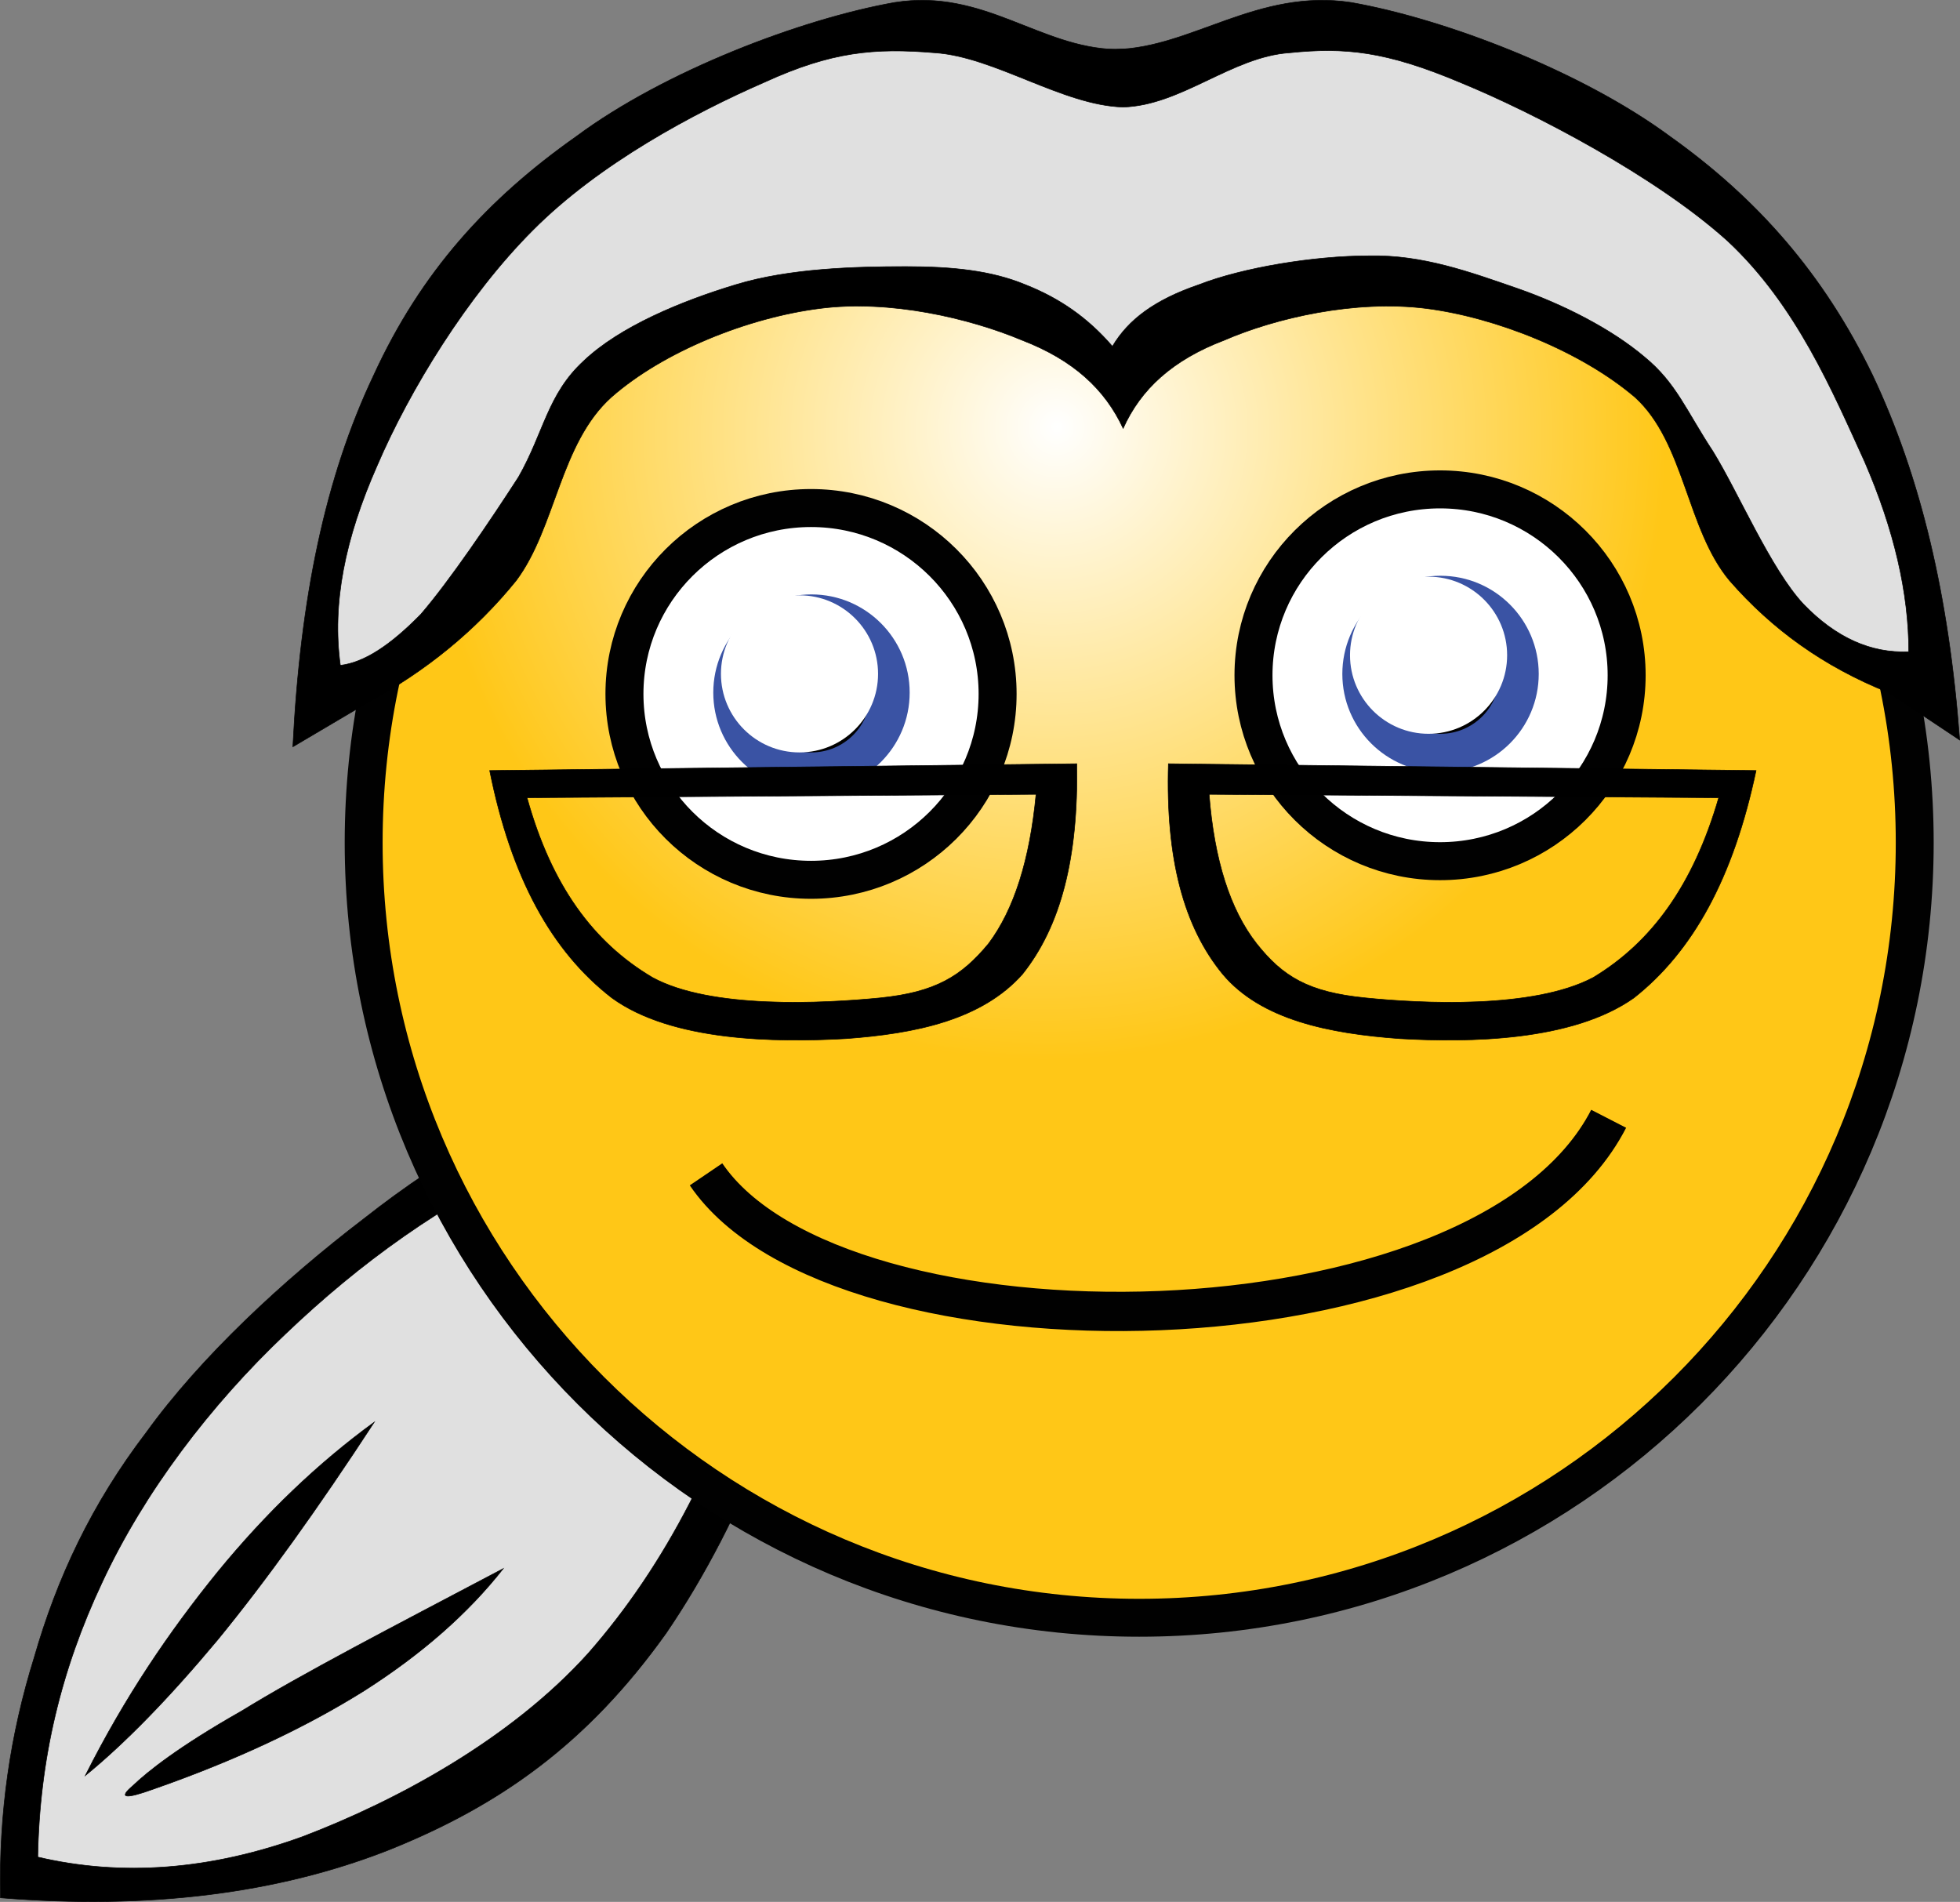
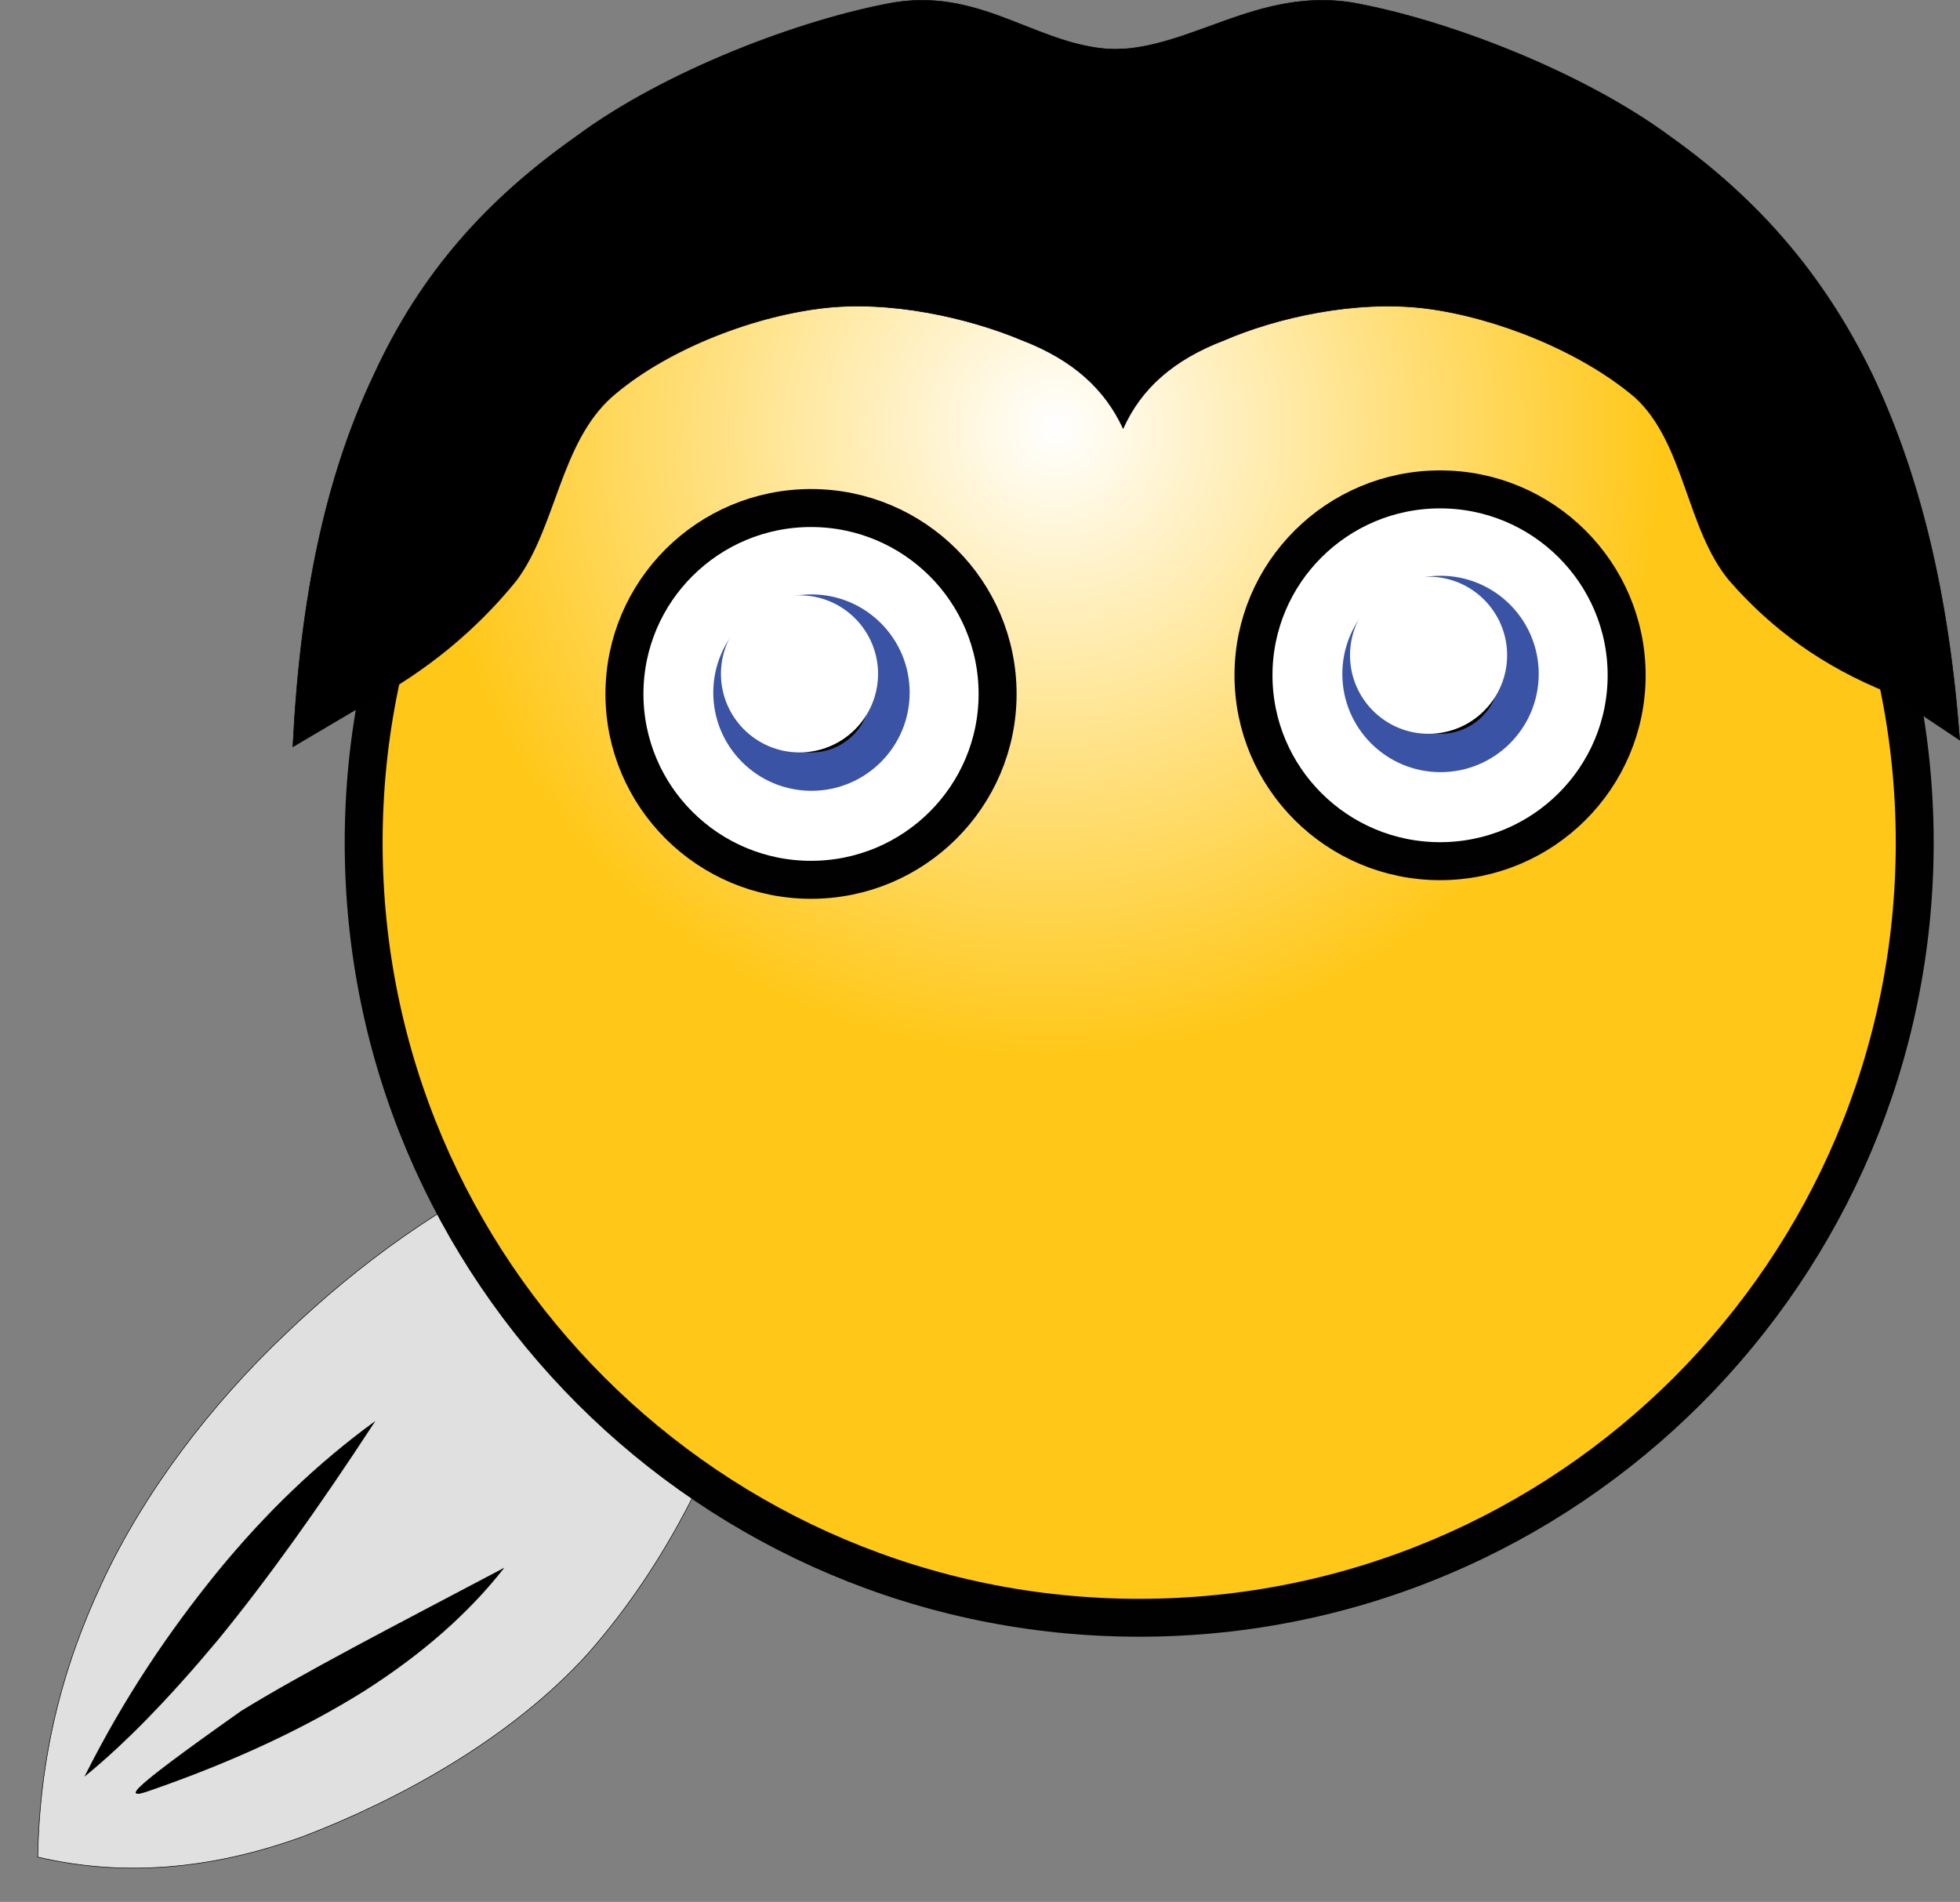
<svg xmlns="http://www.w3.org/2000/svg" height="121.053" id="Layer_1" space="preserve" version="1.0" viewBox="0 0 124.753 121.053" width="124.753">
  <rect x="0" y="0" width="124.753" height="121.053" fill="#808080" stroke="none" />
  <defs id="defs47" />
-   <path d="M 40.24,67.621 C 33.976,70.357 28.288,73.525 23.177,77.557 C 17.992,81.517 12.773,86.377 9.317,91.165 C 5.825,95.737 3.629,100.453 2.189,105.457 C 0.641,110.425 -0.079,115.393 0.029,120.793 L 0.029,120.793 C 9.425,121.549 17.597,120.541 24.689,117.769 C 31.817,114.925 37.397,110.965 42.401,103.946 C 47.333,96.71 50.969,87.349 53.849,75.181 L 53.849,75.181 C 49.313,72.661 44.776,70.14 40.24,67.621 L 40.24,67.621 z " id="path5" style="fill-rule:evenodd;stroke:#000000;stroke-width:0.036;stroke-miterlimit:10" />
  <path d="M 34.408,73.668 C 28.108,76.62 22.925,80.364 18.173,84.9 C 13.385,89.436 9.173,94.98 6.508,100.704 C 3.88,106.284 2.512,111.972 2.404,118.2 L 2.404,118.2 C 7.768,119.46 13.384,119.028 19.253,116.904 C 25.12,114.672 32.429,110.784 37.433,105.24 C 42.401,99.588 45.965,92.568 48.664,83.604 L 48.664,83.604 C 43.912,80.292 39.16,76.981 34.408,73.668 L 34.408,73.668 z " id="path7" style="fill:#e0e0e0;fill-rule:evenodd;stroke:#000000;stroke-width:0.036;stroke-miterlimit:10" />
  <path d="M 5.428,113.016 C 7.948,108.012 10.756,103.872 13.852,100.056 C 16.948,96.277 20.224,93.145 23.824,90.516 L 23.824,90.516 C 20.224,96.025 16.948,100.596 13.852,104.376 C 10.756,108.084 7.948,110.964 5.428,113.016 L 5.428,113.016 z " id="path9" style="fill-rule:evenodd;stroke:#000000;stroke-width:0.036;stroke-miterlimit:10" />
-   <path d="M 9.748,113.88 C 15.005,112.044 19.433,109.956 23.177,107.616 C 26.849,105.276 29.801,102.683 32.032,99.84 L 32.032,99.84 C 24.797,103.656 19.288,106.5 15.364,108.912 C 11.368,111.18 9.388,112.764 8.452,113.664 C 7.516,114.457 7.948,114.529 9.748,113.88 L 9.748,113.88 z " id="path11" style="fill-rule:evenodd;stroke:#000000;stroke-width:0.036;stroke-miterlimit:10" />
+   <path d="M 9.748,113.88 C 15.005,112.044 19.433,109.956 23.177,107.616 C 26.849,105.276 29.801,102.683 32.032,99.84 L 32.032,99.84 C 24.797,103.656 19.288,106.5 15.364,108.912 C 7.516,114.457 7.948,114.529 9.748,113.88 L 9.748,113.88 z " id="path11" style="fill-rule:evenodd;stroke:#000000;stroke-width:0.036;stroke-miterlimit:10" />
  <radialGradient cx="-231.724" cy="445.403" fx="-231.716" fy="445.411" gradientTransform="matrix(98.725,0,0,-98.672,22943.43,43976.95)" gradientUnits="userSpaceOnUse" id="path826_1_" r="0.399">
    <stop id="stop14" offset="0" style="stop-color:#ffffff;stop-opacity:1" />
    <stop id="stop16" offset="1" style="stop-color:#ffc717;stop-opacity:1" />
  </radialGradient>
  <path d="M 121.871,53.634 C 121.871,80.868 99.758,102.969 72.51,102.969 C 45.261,102.969 23.147,80.867 23.147,53.634 C 23.147,26.401 45.261,4.299 72.51,4.299 C 99.758,4.298 121.871,26.4 121.871,53.634 z " id="path826" style="fill:url(#path826_1_);stroke:#010101;stroke-width:2.413;stroke-linejoin:round" />
  <path d="M 63.497,44.168 C 63.497,50.699 58.177,55.999 51.621,55.999 C 45.066,55.999 39.746,50.699 39.746,44.168 C 39.746,37.637 45.066,32.336 51.621,32.336 C 58.176,32.336 63.497,37.637 63.497,44.168 z " id="path832" style="fill:#ffffff;stroke:#010101;stroke-width:2.418;stroke-linejoin:round" />
  <path d="M 57.9,44.084 C 57.9,47.534 55.1,50.334 51.65,50.334 C 48.2,50.334 45.4,47.534 45.4,44.084 C 45.4,40.634 48.2,37.834 51.65,37.834 C 55.1,37.834 57.9,40.634 57.9,44.084 z " id="path834" style="fill:#3a53a4" />
  <path d="M 55.397,44.141 C 55.397,46.211 53.717,47.891 51.647,47.891 C 49.577,47.891 47.897,46.211 47.897,44.141 C 47.897,42.071 49.577,40.391 51.647,40.391 C 53.718,40.391 55.397,42.071 55.397,44.141 z " id="path835" style="fill:#010101" />
  <linearGradient gradientTransform="matrix(10,0,0,-10,2160.391,4196.404)" gradientUnits="userSpaceOnUse" id="path836_1_" x1="-211.319" x2="-210.515" y1="415.732" y2="414.904">
    <stop id="stop23" offset="0" style="stop-color:#ffffff;stop-opacity:1" />
    <stop id="stop25" offset="1" style="stop-color:#ffffff;stop-opacity:1" />
  </linearGradient>
  <path d="M 55.888,42.891 C 55.888,45.651 53.648,47.891 50.888,47.891 C 48.128,47.891 45.888,45.651 45.888,42.891 C 45.888,40.131 48.128,37.891 50.888,37.891 C 53.648,37.891 55.888,40.131 55.888,42.891 z " id="path836" style="fill:url(#path836_1_)" />
  <path d="M 103.535,42.981 C 103.535,49.512 98.215,54.813 91.66,54.813 C 85.104,54.813 79.784,49.512 79.784,42.981 C 79.784,36.45 85.104,31.149 91.66,31.149 C 98.215,31.149 103.535,36.45 103.535,42.981 z " id="path847" style="fill:#ffffff;stroke:#010101;stroke-width:2.418;stroke-linejoin:round" />
  <path d="M 97.939,42.897 C 97.939,46.347 95.138,49.147 91.689,49.147 C 88.239,49.147 85.439,46.347 85.439,42.897 C 85.439,39.447 88.239,36.647 91.689,36.647 C 95.139,36.647 97.939,39.447 97.939,42.897 z " id="path848" style="fill:#3a53a4" />
  <path d="M 95.437,42.955 C 95.437,45.025 93.757,46.705 91.687,46.705 C 89.618,46.705 87.937,45.025 87.937,42.955 C 87.937,40.885 89.618,39.205 91.687,39.205 C 93.757,39.205 95.437,40.884 95.437,42.955 z " id="path849" style="fill:#010101" />
  <linearGradient gradientTransform="matrix(10,0,0,-10,2200.43,4195.216)" gradientUnits="userSpaceOnUse" id="path850_1_" x1="-211.32" x2="-210.516" y1="415.732" y2="414.904">
    <stop id="stop32" offset="0" style="stop-color:#ffffff;stop-opacity:1" />
    <stop id="stop34" offset="1" style="stop-color:#ffffff;stop-opacity:1" />
  </linearGradient>
  <path d="M 95.928,41.705 C 95.928,44.465 93.688,46.705 90.928,46.705 C 88.167,46.705 85.928,44.465 85.928,41.705 C 85.928,38.945 88.167,36.705 90.928,36.705 C 93.688,36.705 95.928,38.944 95.928,41.705 z " id="path850" style="fill:url(#path850_1_)" />
-   <path d="M 44.939,74.745 C 53.336,87.12 94.437,86.678 102.391,71.21" id="path851" style="fill:none;stroke:#010101;stroke-width:2.5;stroke-linejoin:round" />
  <path d="M 71.488,27.265 C 70.336,24.781 68.32,22.909 65.044,21.649 C 61.696,20.245 56.62,19.057 52.192,19.632 C 47.62,20.208 42.22,22.368 38.908,25.284 C 35.633,28.236 35.381,33.564 32.86,36.948 C 30.268,40.152 27.064,42.744 23.392,44.724 L 23.392,44.724 L 18.64,47.532 L 18.64,47.532 C 19.108,38.1 20.692,30.396 23.787,23.88 C 26.811,17.292 31.059,12.649 36.676,8.689 C 42.292,4.513 51.039,1.201 56.944,0.157 C 62.632,-0.743 66.16,3.037 71.02,3.145 C 75.844,3.037 80.056,-0.744 85.996,0.157 C 91.936,1.201 100.648,4.513 106.3,8.689 C 111.809,12.613 116.057,17.401 119.189,23.88 C 122.249,30.36 124.048,37.92 124.733,47.101 L 124.733,47.101 L 120.197,44.077 L 120.197,44.077 C 116.057,42.421 112.781,40.045 110.081,36.949 C 107.346,33.673 107.237,28.165 104.069,25.285 C 100.649,22.369 95.249,20.209 90.785,19.633 C 86.249,19.058 81.173,20.245 77.933,21.65 C 74.62,22.909 72.604,24.781 71.488,27.265 L 71.488,27.265 z " id="path38" style="fill-rule:evenodd;stroke:#000000;stroke-width:0.036;stroke-miterlimit:10" />
-   <path d="M 70.805,22.044 C 69.256,20.244 67.456,18.984 65.261,18.12 C 63.101,17.221 60.616,16.968 57.664,16.968 C 54.461,16.968 50.248,17.076 46.828,18.12 C 43.372,19.164 39.448,20.784 37.144,22.98 C 34.84,25.104 34.624,27.516 33.004,30.36 C 31.239,33.096 28.611,36.984 26.775,39.108 C 24.831,41.087 23.175,42.168 21.663,42.348 L 21.663,42.348 C 21.124,38.423 21.951,34.284 24.004,29.64 C 26.056,24.852 29.728,18.839 33.903,14.663 C 38.115,10.415 44.199,7.176 48.663,5.231 C 52.911,3.287 55.647,3.035 59.5,3.359 C 63.315,3.611 67.636,6.707 71.487,6.815 C 75.195,6.707 78.399,3.611 82.071,3.359 C 85.599,2.999 88.191,3.251 92.907,5.231 C 97.659,7.175 105.435,11.243 109.971,15.347 C 114.326,19.414 116.63,24.887 118.683,29.387 C 120.555,33.706 121.491,37.739 121.491,41.483 L 121.491,41.483 C 119.079,41.59 116.847,40.583 114.795,38.459 C 112.707,36.228 110.655,31.367 109.035,28.739 C 107.307,26.111 106.695,24.383 104.68,22.727 C 102.556,20.927 99.495,19.378 96.616,18.371 C 93.593,17.327 90.568,16.211 87.148,16.283 C 83.62,16.283 79.084,17.039 76.312,18.119 C 73.469,19.092 71.813,20.353 70.805,22.044 L 70.805,22.044 z " id="path40" style="fill:#e0e0e0;fill-rule:evenodd;stroke:#000000;stroke-width:0.036;stroke-miterlimit:10" />
-   <path d="M 31.169,49.044 L 68.536,48.612 L 68.536,48.612 C 68.644,54.66 67.492,58.98 65.08,62.004 C 62.488,64.92 58.276,65.784 53.849,66.108 C 49.349,66.36 42.761,66.288 38.945,63.515 C 35.129,60.565 32.536,55.884 31.169,49.044 L 31.169,49.044 z M 33.545,50.773 L 65.944,50.557 L 65.944,50.557 C 65.548,54.733 64.54,57.901 62.92,60.061 C 61.192,62.149 59.536,63.157 56.009,63.516 C 52.337,63.876 45.244,64.237 41.536,62.22 C 37.757,59.989 35.093,56.353 33.545,50.773 L 33.545,50.773 z " id="path42" style="fill-rule:evenodd;stroke:#000000;stroke-width:0.036;stroke-miterlimit:10" />
-   <path d="M 111.772,49.044 L 74.368,48.612 L 74.368,48.612 C 74.188,54.66 75.34,58.98 77.824,62.004 C 80.272,64.92 84.628,65.784 89.093,66.108 C 93.485,66.36 100.072,66.288 103.996,63.515 C 107.74,60.565 110.332,55.884 111.772,49.044 L 111.772,49.044 z M 109.396,50.773 L 76.96,50.557 L 76.96,50.557 C 77.284,54.733 78.292,57.901 79.984,60.061 C 81.64,62.149 83.26,63.157 86.932,63.516 C 90.495,63.876 97.587,64.237 101.404,62.22 C 105.112,59.989 107.776,56.353 109.396,50.773 L 109.396,50.773 z " id="path44" style="fill-rule:evenodd;stroke:#000000;stroke-width:0.036;stroke-miterlimit:10" />
</svg>